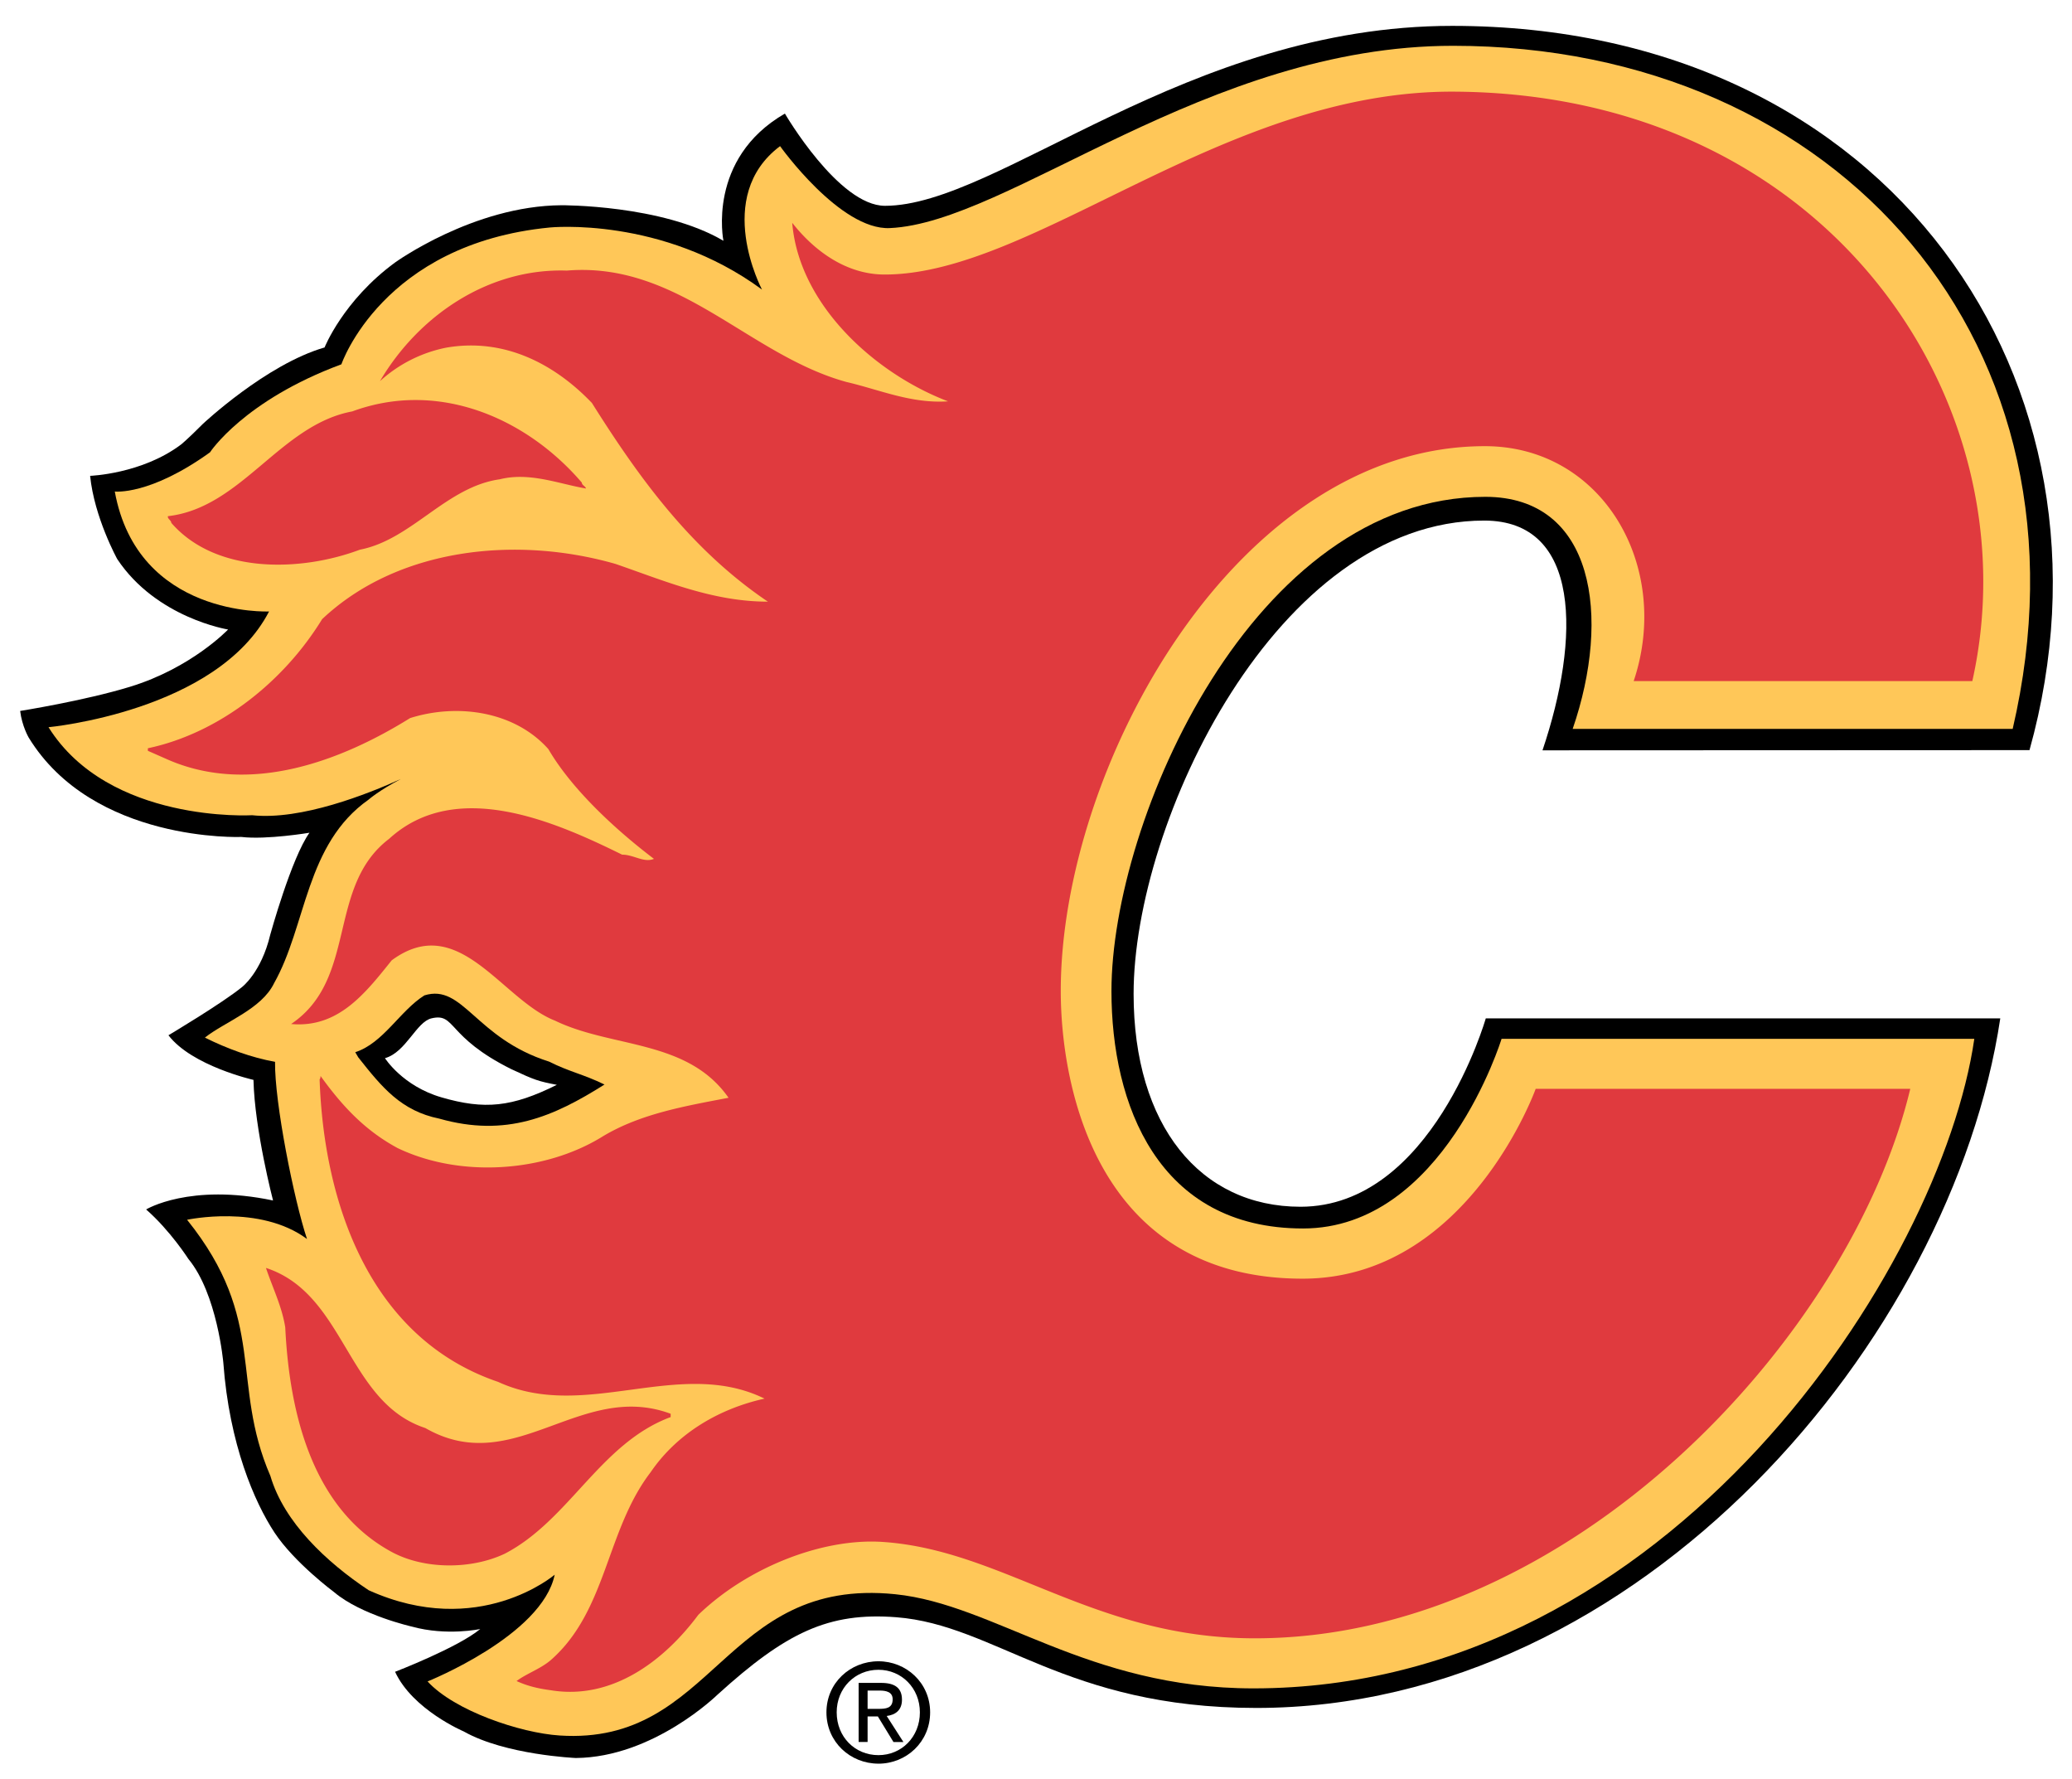
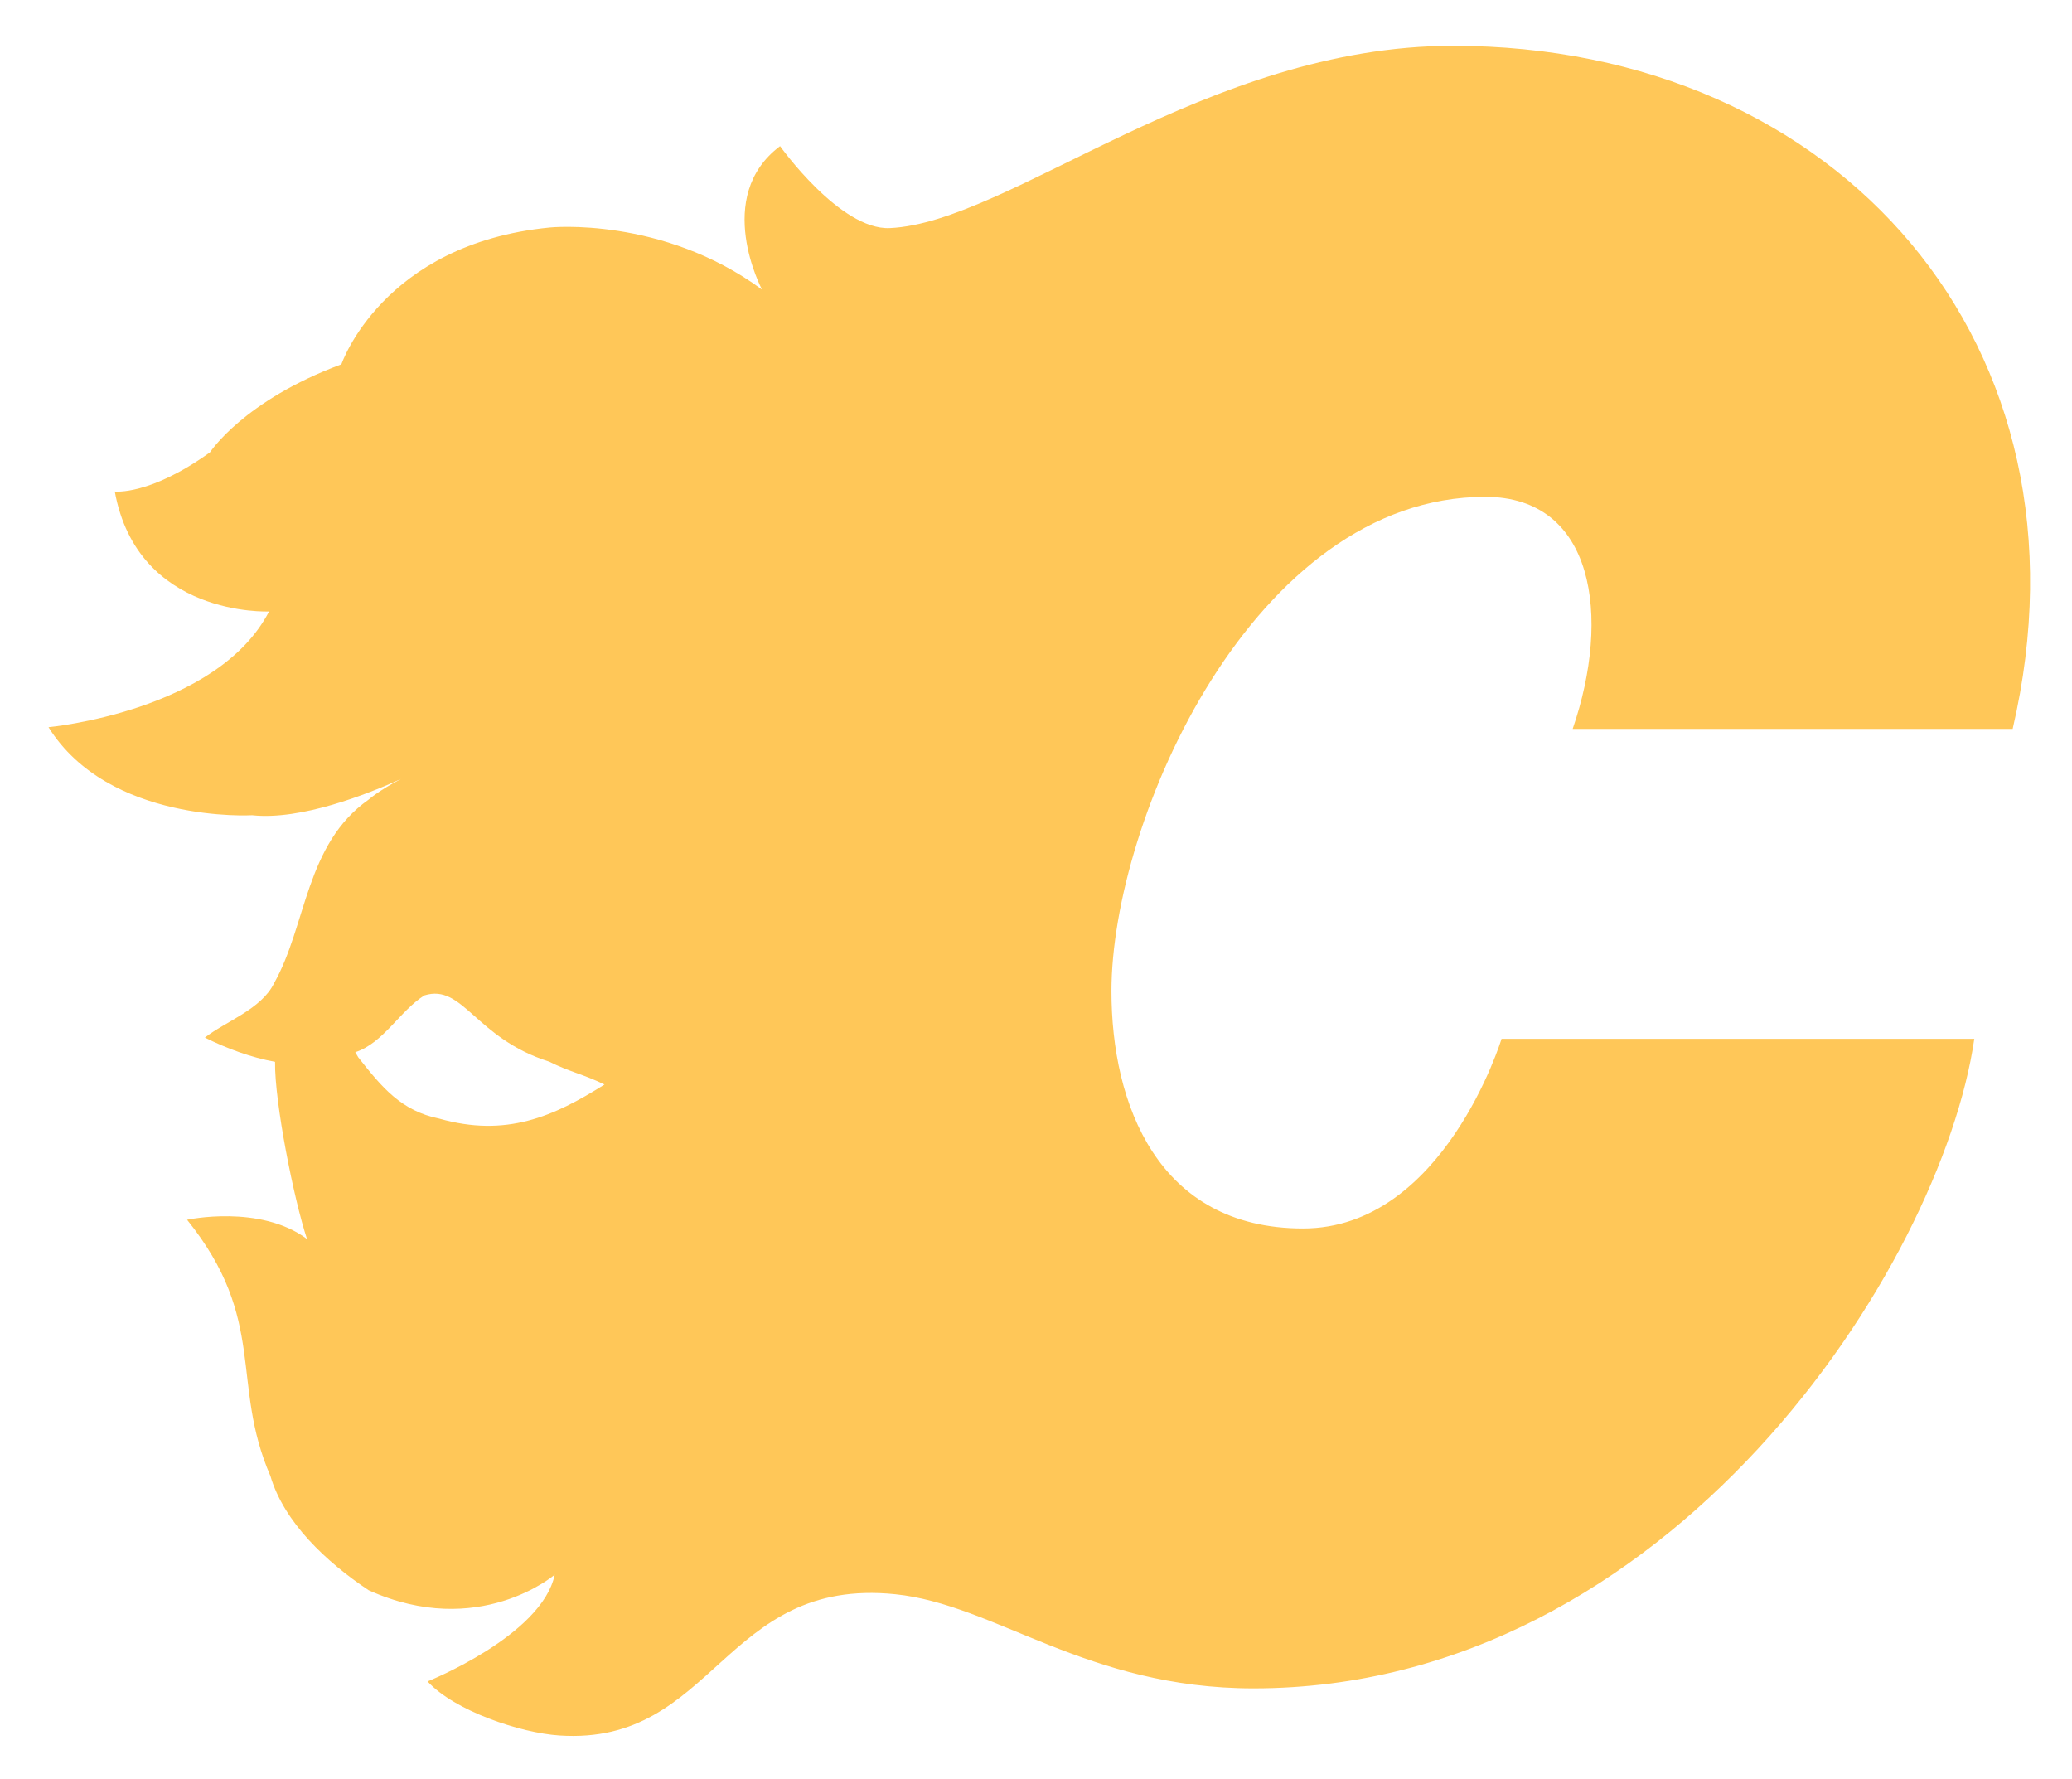
<svg xmlns="http://www.w3.org/2000/svg" width="103.5" height="88.833" viewBox="0 0 103.5 88.833">
-   <path fill="none" d="M1.007 1.293H102.5V88.08H1.008z" />
-   <path d="M22.05 54.802c-1.942-.564-2.82-1.956-2.82-1.956 1.054-.296 1.565-1.815 2.327-1.99 1.222-.285.727.916 3.98 2.536 1.193.557 1.355.607 2.278.785-2.247 1.118-3.61 1.252-5.765.625m79.327-17.34c5.095-18.25-6.888-36.17-28.84-36.17-13.23 0-22.686 8.986-28.33 8.986-2.318 0-5-4.606-5-4.606-3.912 2.257-3.07 6.353-3.07 6.353-3.066-1.807-8.097-1.775-8.097-1.775-4.395.03-8.307 2.86-8.307 2.86-2.588 1.895-3.52 4.242-3.52 4.242-2.922.845-6.086 3.824-6.086 3.824-.78.783-1.083 1.023-1.083 1.023-1.955 1.474-4.542 1.565-4.542 1.565.208 2.076 1.353 4.154 1.353 4.154 1.956 2.948 5.538 3.52 5.538 3.52S9.57 33.36 6.487 34.3c-2.28.697-5.48 1.205-5.48 1.205.09.753.423 1.325.423 1.325 3.222 5.27 10.628 4.968 10.628 4.968 1.262.148 3.4-.21 3.4-.21-.903 1.263-1.957 5.087-1.957 5.087-.45 1.896-1.413 2.62-1.413 2.62-.995.812-3.674 2.407-3.674 2.407 1.174 1.534 4.247 2.228 4.247 2.228.058 2.498.978 6.023.978 6.023-4.17-.877-6.34.448-6.34.448 1.205 1.055 2.11 2.47 2.11 2.47 1.443 1.744 1.746 5.18 1.746 5.18.3 4.09 1.564 6.98 2.556 8.486.995 1.506 2.983 2.98 2.983 2.98 1.353 1.145 3.882 1.717 3.882 1.717 1.747.482 3.413.12 3.413.12-1.125.933-4.255 2.136-4.255 2.136.875 1.897 3.43 2.98 3.43 2.98 2.078 1.176 5.6 1.326 5.6 1.326 3.883-.032 7.076-3.163 7.076-3.163 3.42-3.104 5.54-4.128 8.93-3.867 4.97.383 8.445 4.53 17.977 4.53 19.23 0 34.76-18.41 37.17-34.438h-25.7s-2.686 9.408-9.255 9.408c-5.007 0-8.337-4.053-8.337-10.632 0-8.605 7.173-23.636 17.515-23.636 4.838 0 4.806 5.863 2.91 11.474l24.327-.01z" />
  <path fill="#FFC758" d="M21.942 55.865c-1.9-.388-2.85-1.547-4.046-3.06l-.15-.257c1.407-.456 2.225-2.064 3.454-2.838 1.937-.6 2.536 2.142 6.226 3.307 1.054.527 1.682.616 2.77 1.145-2.546 1.605-4.916 2.65-8.254 1.703m78.594-19.46C104.99 17.274 91.88 2.287 72.58 2.287c-12.31 0-22.175 8.84-28.134 9.104-2.487.11-5.48-4.093-5.48-4.093-3.368 2.526-.903 7.163-.903 7.163-4.993-3.673-10.6-3.1-10.6-3.1-8.365.812-10.41 6.833-10.41 6.833-4.88 1.807-6.563 4.395-6.563 4.395-3.012 2.167-4.756 1.958-4.756 1.958 1.145 6.29 7.706 5.99 7.706 5.99-2.59 4.998-11.017 5.78-11.017 5.78 3.01 4.816 10.173 4.396 10.173 4.396 2.45.263 5.783-1.063 7.427-1.808-1.1.575-1.613 1.03-1.613 1.03-3.16 2.224-3.09 6.28-4.72 9.168-.628 1.3-2.45 1.92-3.455 2.715 1.087.544 2.332 1.002 3.504 1.21-.03 2.016.946 6.898 1.596 8.848-2.348-1.747-5.99-.96-5.99-.96 4.035 5.022 2.14 8.123 4.163 12.798.68 2.31 2.79 4.296 4.91 5.705 5.495 2.476 9.29-.777 9.29-.777-.63 3.042-6.35 5.33-6.35 5.33 1.34 1.465 4.627 2.572 6.592 2.7 7.762.51 8.163-7.937 16.77-7.055 4.99.51 9.566 4.702 17.89 4.702 20.838 0 34.37-21.09 36.01-32.438H75.005s-2.896 9.47-9.916 9.47c-7.27 0-9.57-6.233-9.57-11.853 0-8.544 7.094-24.686 18.673-24.686 5.455 0 6.296 5.986 4.366 11.59h21.976z" />
-   <path fill="#E03A3E" d="M29.276 24.396c-1.298-.21-2.806-.838-4.31-.46-2.68.376-4.398 3.014-6.99 3.516-2.892 1.088-7.16 1.255-9.42-1.34 0-.125-.206-.21-.167-.334 3.682-.42 5.607-4.563 9.208-5.232 4.31-1.59 8.706.334 11.467 3.557 0 .125.168.167.21.293M21.24 71.314c4.435 2.554 7.74-2.386 12.26-.71v.166c-3.512 1.3-5.06 5.148-8.284 6.822-1.675.795-4.018.795-5.65-.086-3.935-2.132-5.106-6.86-5.317-11.215-.166-1.046-.627-1.966-.964-2.97 3.978 1.297 4.02 6.698 7.953 7.994M98.52 34.017c3.09-13.795-7.083-29.35-25.905-29.44-11.49-.056-20.95 9.133-28.425 9.133-1.898 0-3.498-1.158-4.617-2.583.335 4.103 4.143 7.534 7.784 8.916-1.84.124-3.433-.587-5.065-.964-4.896-1.34-8.374-6.027-13.98-5.566-3.934-.126-7.41 2.26-9.334 5.524a6.922 6.922 0 0 1 3.308-1.674c2.886-.503 5.398.794 7.28 2.76 2.346 3.727 4.942 7.326 8.79 9.924-2.762 0-5.187-1.05-7.615-1.886-4.98-1.424-10.884-.797-14.652 2.762-1.924 3.14-5.148 5.693-8.703 6.446v.127l1.045.46c4.104 1.76 8.622.04 12.054-2.094 2.386-.754 5.233-.335 6.908 1.55 1.17 2.008 3.35 4.02 5.273 5.48-.504.21-1.006-.21-1.59-.21-3.307-1.628-8.29-3.85-11.637-.792-3.137 2.387-1.548 6.99-4.897 9.25 2.345.21 3.685-1.507 5.024-3.18 3.35-2.47 5.483 1.966 8.16 3.013 2.85 1.38 6.615.92 8.666 3.85-2.178.418-4.396.796-6.278 1.926-2.89 1.8-7.116 2.093-10.256.585-1.63-.88-2.76-2.094-3.847-3.6 0 .042 0 .125-.046.168.21 6.195 2.51 12.933 8.916 15.11 4.353 2.007 9.038-1.257 13.31.836-2.26.502-4.353 1.716-5.694 3.68-2.216 2.89-2.175 6.867-4.937 9.336-.503.46-1.256.71-1.757 1.088.543.25 1.087.378 1.714.46 3.057.502 5.652-1.465 7.366-3.767 2.472-2.385 6.22-3.842 9.21-3.64 6.032.405 10.528 4.784 18.494 4.813 15.86.064 29.86-15.05 32.834-27.44H76.71s-3.404 9.48-11.643 9.48c-10.286 0-12.08-9.604-12.08-14.372 0-11.2 8.78-27.204 21.186-27.204 5.885 0 9.35 6.01 7.432 11.733H98.52" />
-   <path d="M43.338 85.34v-.912h.608c.312 0 .644.066.644.434 0 .453-.34.48-.72.48h-.532m0 .377h.512l.78 1.278h.497l-.835-1.3c.43-.054.763-.283.763-.812 0-.58-.345-.84-1.04-.84H42.89v2.95h.448V85.72zm.542 2.36c1.392 0 2.582-1.082 2.582-2.564 0-1.47-1.19-2.55-2.582-2.55-1.41 0-2.598 1.08-2.598 2.55 0 1.482 1.19 2.563 2.598 2.563m-2.086-2.563c0-1.21.915-2.125 2.086-2.125 1.155 0 2.07.915 2.07 2.125 0 1.23-.915 2.138-2.07 2.138-1.17 0-2.086-.907-2.086-2.138" />
</svg>